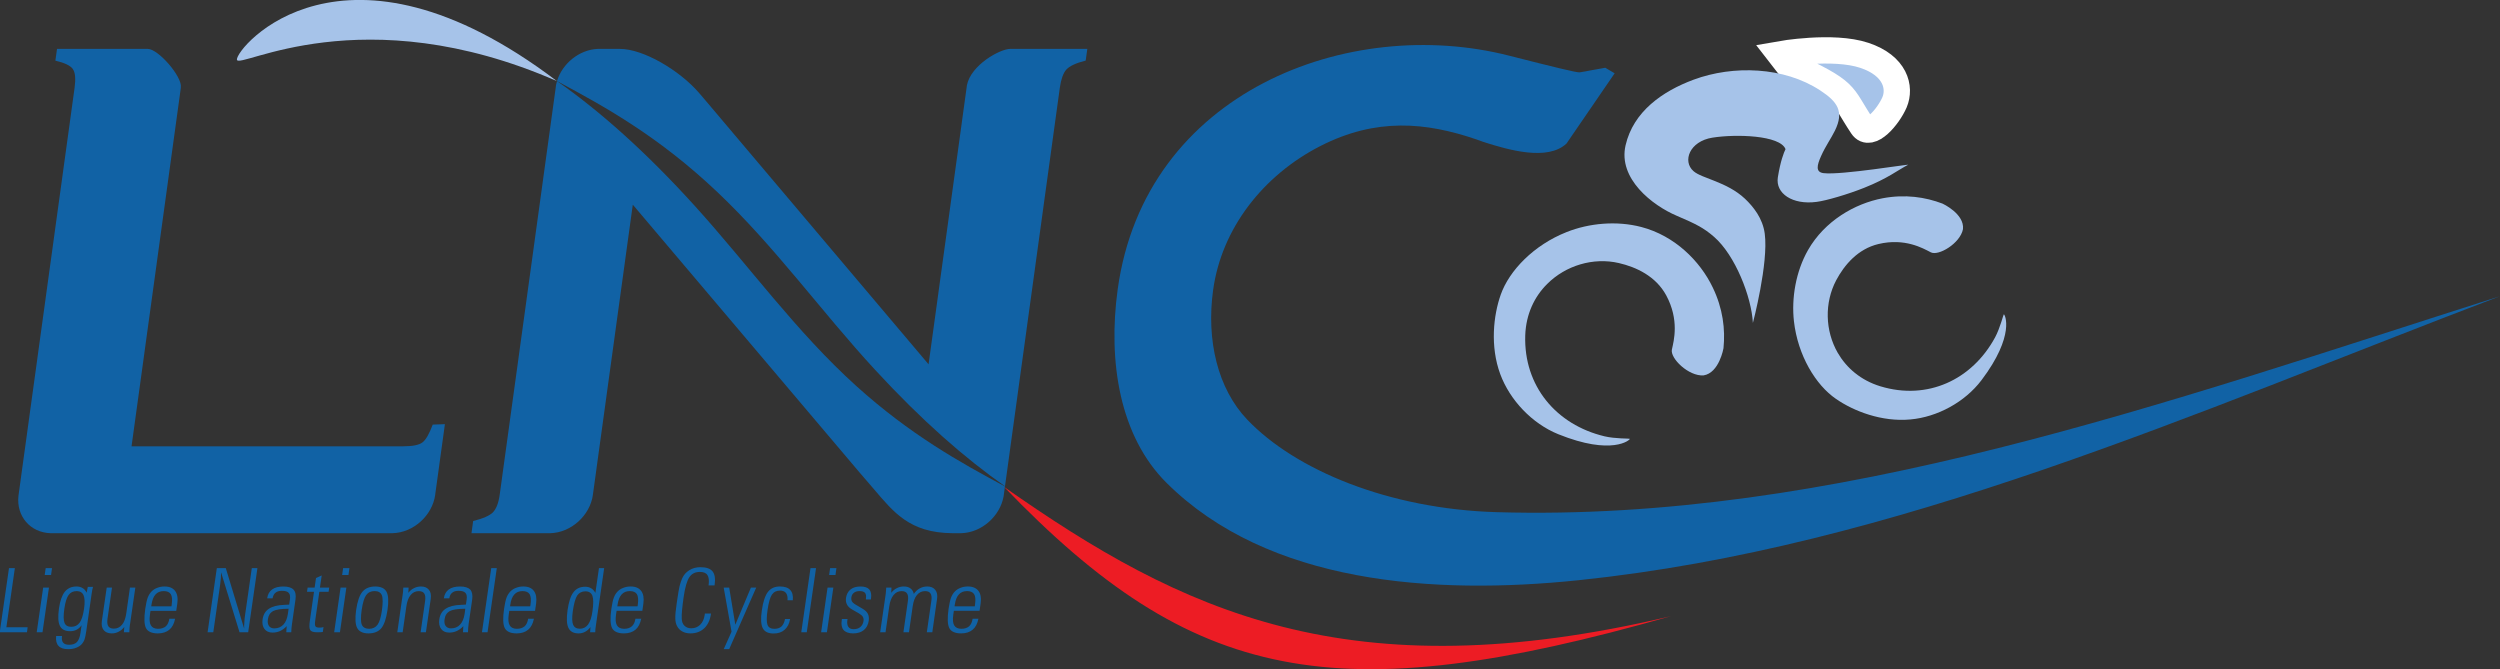
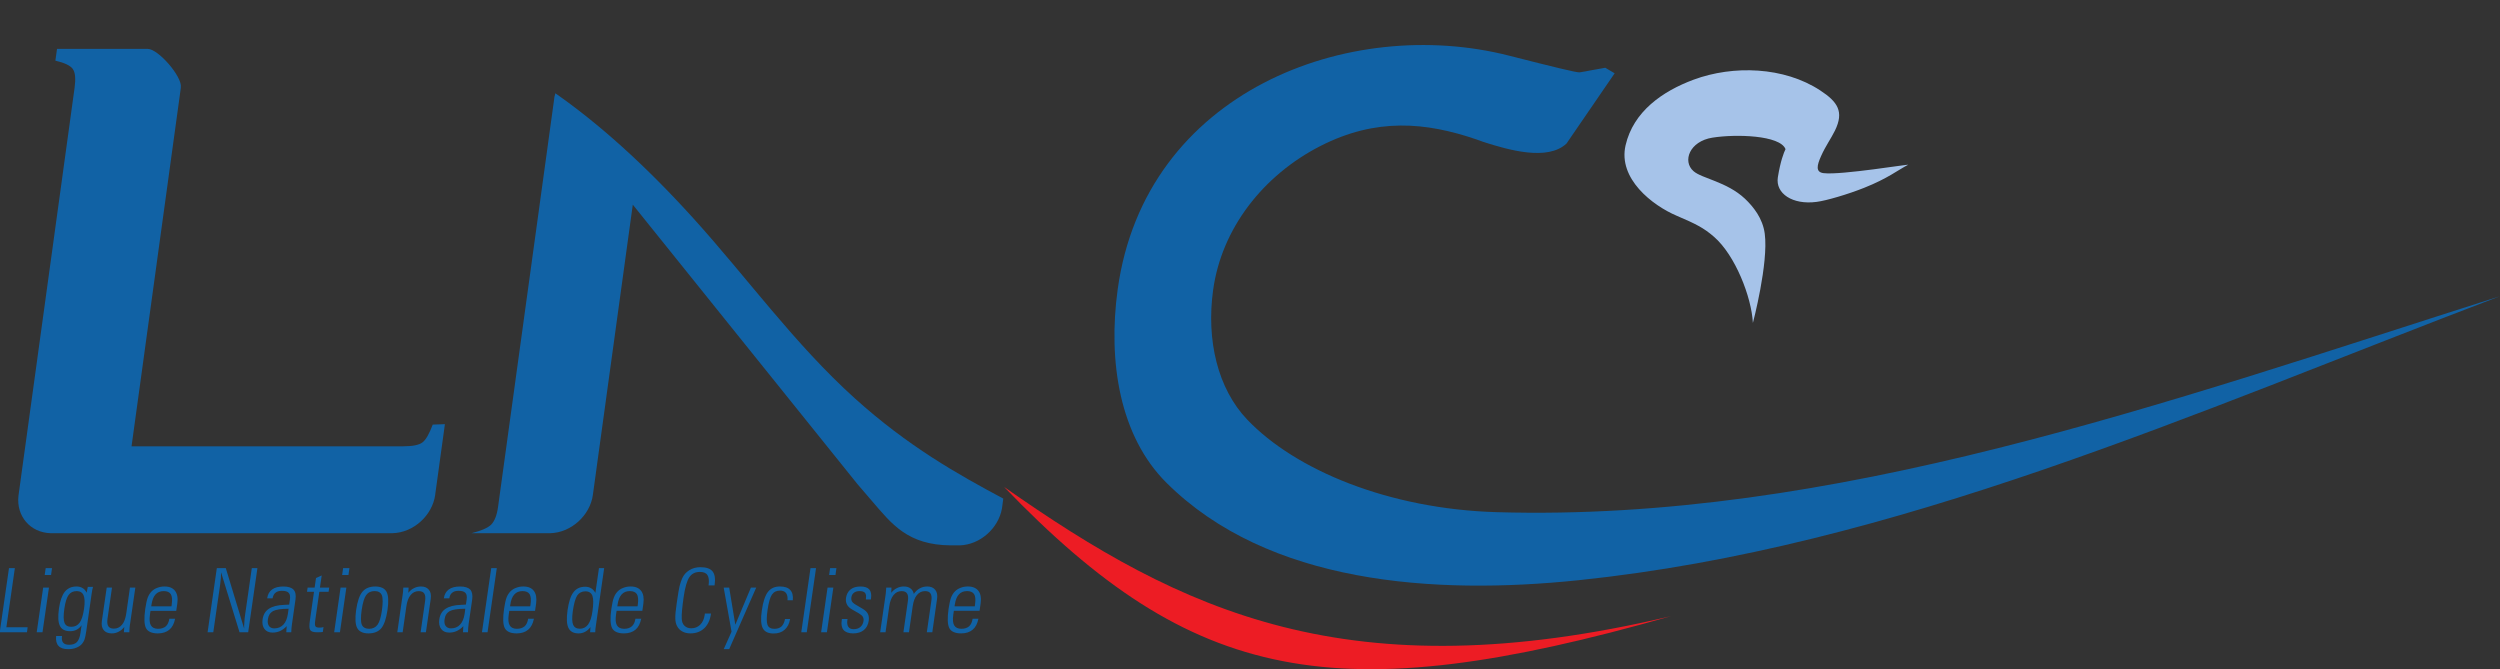
<svg xmlns="http://www.w3.org/2000/svg" viewBox="0 0 700 187.423" height="187.423" width="700" xml:space="preserve" id="svg833" version="1.1">
  <rect x="0" y="0" width="700" height="187.423" fill="#333333" stroke="none" />
  <defs id="defs837" />
  <g transform="matrix(1.333,0,0,-1.333,-297.985,77.628)" id="g841">
    <path d="m 429.063,-71.729 c -0.206,-1.046 -0.604,-1.798 -1.209,-2.307 -0.597,-0.501 -1.408,-0.774 -2.432,-0.774 -1.245,0 -2.078,0.376 -2.461,1.091 -0.391,0.752 -0.45,2.115 -0.162,4.105 0.162,1.054 0.332,1.85 0.531,2.366 0.199,0.501 0.472,0.929 0.825,1.282 0.317,0.317 0.722,0.567 1.179,0.737 0.464,0.184 0.965,0.273 1.511,0.273 1.024,0 1.761,-0.324 2.233,-0.943 0.464,-0.619 0.612,-1.511 0.442,-2.683 l -0.221,-1.489 h -5.395 l -0.118,-0.781 c -0.147,-1.046 -0.088,-1.798 0.184,-2.262 0.28,-0.479 0.781,-0.73 1.526,-0.73 0.678,0 1.216,0.184 1.614,0.523 0.383,0.361 0.634,0.884 0.737,1.592 z m -5.011,2.601 h 4.252 l 0.052,0.435 c 0.14,0.965 0.081,1.673 -0.192,2.115 -0.273,0.427 -0.759,0.656 -1.474,0.656 -0.744,0 -1.319,-0.236 -1.739,-0.715 -0.435,-0.464 -0.707,-1.179 -0.855,-2.174 z m -13.302,2.845 c 0.346,0.435 0.744,0.774 1.201,0.988 0.442,0.228 0.936,0.339 1.459,0.339 0.567,0 1.032,-0.133 1.385,-0.405 0.361,-0.265 0.59,-0.663 0.7,-1.157 0.332,0.494 0.744,0.884 1.231,1.157 0.486,0.273 1.024,0.405 1.584,0.405 0.759,0 1.319,-0.243 1.688,-0.715 0.376,-0.464 0.501,-1.091 0.376,-1.909 l -0.995,-6.994 h -1.15 l 0.943,6.559 c 0.111,0.707 0.059,1.231 -0.162,1.57 -0.206,0.346 -0.59,0.516 -1.15,0.516 -0.693,0 -1.26,-0.273 -1.717,-0.833 -0.442,-0.531 -0.737,-1.327 -0.884,-2.366 l -0.781,-5.446 h -1.164 l 0.936,6.559 c 0.111,0.707 0.052,1.231 -0.162,1.57 -0.206,0.346 -0.59,0.516 -1.15,0.516 -0.693,0 -1.245,-0.273 -1.702,-0.833 -0.442,-0.531 -0.752,-1.327 -0.899,-2.366 l -0.781,-5.446 h -1.128 l 1.172,8.084 c 0.022,0.147 0.044,0.295 0.044,0.516 0.022,0.192 0.037,0.464 0.059,0.781 h 1.098 z m -10.362,-5.505 h 1.186 l -0.037,-0.214 c -0.088,-0.626 -0.022,-1.105 0.206,-1.43 0.228,-0.346 0.604,-0.494 1.098,-0.494 0.582,0 1.061,0.14 1.422,0.457 0.368,0.31 0.59,0.737 0.671,1.282 0.044,0.317 -0.007,0.619 -0.155,0.877 -0.162,0.236 -0.435,0.486 -0.833,0.715 l -1.43,0.818 c -0.516,0.295 -0.877,0.649 -1.069,1.046 -0.206,0.391 -0.265,0.84 -0.199,1.378 0.118,0.759 0.435,1.356 0.958,1.776 0.538,0.42 1.216,0.619 2.071,0.619 0.884,0 1.496,-0.199 1.864,-0.619 0.361,-0.42 0.486,-1.069 0.361,-1.923 l -0.022,-0.184 h -1.054 l 0.007,0.147 c 0.081,0.582 0.022,0.995 -0.184,1.238 -0.214,0.251 -0.597,0.376 -1.142,0.376 -0.494,0 -0.892,-0.111 -1.187,-0.346 -0.302,-0.221 -0.479,-0.553 -0.545,-0.973 -0.044,-0.346 0,-0.619 0.147,-0.884 0.162,-0.236 0.442,-0.486 0.877,-0.715 l 1.341,-0.796 c 0.538,-0.317 0.899,-0.663 1.105,-1.061 0.199,-0.398 0.258,-0.884 0.177,-1.467 -0.125,-0.84 -0.464,-1.489 -1.032,-1.953 -0.567,-0.457 -1.319,-0.693 -2.248,-0.693 -0.921,0 -1.592,0.251 -1.99,0.707 -0.398,0.45 -0.538,1.142 -0.398,2.056 z m -4.363,-2.786 1.349,9.381 h 1.216 l -1.349,-9.381 z m 1.68,12.034 0.206,1.437 h 1.327 l -0.199,-1.437 z m -5.851,-12.034 1.938,13.472 h 1.164 l -1.946,-13.472 z m -2.344,2.786 c -0.17,-0.995 -0.56,-1.747 -1.164,-2.27 -0.59,-0.523 -1.363,-0.774 -2.314,-0.774 -1.128,0 -1.887,0.376 -2.262,1.113 -0.391,0.759 -0.457,2.005 -0.199,3.744 0.251,1.791 0.685,3.088 1.268,3.862 0.59,0.774 1.43,1.157 2.52,1.157 1.002,0 1.732,-0.243 2.174,-0.737 0.457,-0.486 0.634,-1.194 0.545,-2.159 h -1.113 c 0.052,0.663 -0.044,1.157 -0.31,1.511 -0.258,0.346 -0.685,0.523 -1.26,0.523 -0.752,0 -1.319,-0.28 -1.71,-0.862 -0.376,-0.56 -0.678,-1.614 -0.906,-3.162 -0.228,-1.57 -0.228,-2.624 -0.015,-3.184 0.221,-0.553 0.7,-0.825 1.437,-0.825 0.634,0 1.135,0.169 1.496,0.494 0.368,0.368 0.619,0.877 0.744,1.57 z m -13.943,-6.33 1.643,3.663 -1.651,9.264 h 1.157 l 1.282,-7.797 3.279,7.797 h 1.113 l -5.675,-12.926 z m -3.957,7.48 h 1.29 l -0.015,-0.059 c -0.177,-1.304 -0.656,-2.307 -1.408,-3.036 -0.752,-0.7 -1.717,-1.076 -2.896,-1.076 -0.671,0 -1.253,0.133 -1.732,0.42 -0.479,0.258 -0.855,0.634 -1.113,1.172 -0.206,0.383 -0.317,0.899 -0.339,1.533 -0.029,0.641 0.074,1.717 0.302,3.287 l 0.081,0.523 c 0.192,1.356 0.361,2.344 0.508,2.977 0.162,0.626 0.346,1.186 0.545,1.636 0.332,0.744 0.833,1.312 1.518,1.732 0.671,0.42 1.444,0.626 2.307,0.626 1.238,0 2.093,-0.295 2.572,-0.892 0.472,-0.597 0.612,-1.555 0.42,-2.859 l -0.015,-0.081 h -1.253 c 0.14,1.002 0.059,1.724 -0.236,2.167 -0.287,0.457 -0.818,0.671 -1.592,0.671 -0.98,0 -1.717,-0.368 -2.218,-1.12 -0.501,-0.766 -0.899,-2.137 -1.194,-4.171 -0.155,-1.069 -0.258,-1.982 -0.332,-2.741 -0.066,-0.73 -0.088,-1.319 -0.066,-1.776 0.022,-0.656 0.214,-1.15 0.567,-1.489 0.354,-0.354 0.818,-0.545 1.437,-0.545 0.744,0 1.371,0.258 1.872,0.752 0.501,0.486 0.818,1.172 0.943,2.034 z m -13.376,-1.091 c -0.221,-1.046 -0.604,-1.798 -1.209,-2.307 -0.604,-0.501 -1.408,-0.774 -2.432,-0.774 -1.253,0 -2.078,0.376 -2.469,1.091 -0.383,0.752 -0.442,2.115 -0.155,4.105 0.155,1.054 0.324,1.85 0.531,2.366 0.192,0.501 0.464,0.929 0.818,1.282 0.317,0.317 0.715,0.567 1.187,0.737 0.464,0.184 0.965,0.273 1.511,0.273 1.01,0 1.761,-0.324 2.218,-0.943 0.464,-0.619 0.612,-1.511 0.45,-2.683 l -0.214,-1.489 h -5.409 l -0.118,-0.781 c -0.147,-1.046 -0.081,-1.798 0.192,-2.262 0.273,-0.479 0.789,-0.73 1.518,-0.73 0.693,0 1.223,0.184 1.614,0.523 0.398,0.361 0.649,0.884 0.752,1.592 z m -5.019,2.601 h 4.252 l 0.059,0.435 c 0.133,0.965 0.066,1.673 -0.192,2.115 -0.273,0.427 -0.766,0.656 -1.481,0.656 -0.737,0 -1.319,-0.236 -1.739,-0.715 -0.427,-0.464 -0.707,-1.179 -0.855,-2.174 z m -9.352,-1.032 c -0.184,-1.319 -0.162,-2.255 0.066,-2.823 0.236,-0.553 0.7,-0.847 1.408,-0.847 0.73,0 1.312,0.302 1.754,0.906 0.427,0.59 0.737,1.511 0.906,2.786 0.214,1.503 0.214,2.572 -0.007,3.206 -0.228,0.634 -0.722,0.958 -1.467,0.958 -0.752,0 -1.334,-0.295 -1.717,-0.855 -0.391,-0.59 -0.707,-1.702 -0.943,-3.331 z m 3.633,-4.414 0.081,1.091 c -0.354,-0.45 -0.737,-0.796 -1.135,-0.995 -0.413,-0.221 -0.862,-0.332 -1.363,-0.332 -1.069,0 -1.776,0.398 -2.137,1.172 -0.368,0.759 -0.42,2.019 -0.177,3.736 0.251,1.739 0.663,3.007 1.245,3.744 0.575,0.774 1.408,1.15 2.476,1.15 0.479,0 0.884,-0.118 1.238,-0.332 0.354,-0.206 0.649,-0.531 0.884,-0.965 l 0.752,5.203 h 1.091 l -1.702,-11.799 c -0.066,-0.464 -0.111,-0.818 -0.14,-1.024 -0.022,-0.236 -0.029,-0.442 -0.029,-0.649 z m -11.799,2.845 c -0.206,-1.046 -0.612,-1.798 -1.209,-2.307 -0.597,-0.501 -1.408,-0.774 -2.432,-0.774 -1.253,0 -2.078,0.376 -2.469,1.091 -0.398,0.752 -0.442,2.115 -0.155,4.105 0.155,1.054 0.332,1.85 0.531,2.366 0.199,0.501 0.472,0.929 0.818,1.282 0.324,0.317 0.722,0.567 1.187,0.737 0.464,0.184 0.965,0.273 1.503,0.273 1.032,0 1.769,-0.324 2.226,-0.943 0.464,-0.619 0.612,-1.511 0.457,-2.683 l -0.221,-1.489 h -5.409 l -0.118,-0.781 c -0.147,-1.046 -0.074,-1.798 0.199,-2.262 0.273,-0.479 0.781,-0.73 1.511,-0.73 0.678,0 1.231,0.184 1.629,0.523 0.383,0.361 0.634,0.884 0.737,1.592 z m -5.011,2.601 h 4.237 l 0.066,0.435 c 0.14,0.965 0.066,1.673 -0.192,2.115 -0.273,0.427 -0.759,0.656 -1.481,0.656 -0.737,0 -1.319,-0.236 -1.739,-0.715 -0.427,-0.464 -0.715,-1.179 -0.848,-2.174 z m -5.903,-5.446 1.946,13.472 h 1.172 l -1.946,-13.472 z m -3.98,0 0.066,1.29 c -0.42,-0.457 -0.877,-0.789 -1.378,-1.024 -0.486,-0.221 -1.01,-0.332 -1.562,-0.332 -0.766,0 -1.334,0.251 -1.71,0.759 -0.383,0.494 -0.523,1.186 -0.398,2.012 0.147,1.017 0.59,1.754 1.341,2.24 0.752,0.501 1.835,0.774 3.25,0.818 l 1.002,0.052 0.147,1.024 c 0.103,0.671 0.015,1.157 -0.251,1.437 -0.273,0.302 -0.752,0.435 -1.444,0.435 -0.567,0 -1.01,-0.125 -1.327,-0.398 -0.332,-0.251 -0.538,-0.649 -0.612,-1.179 h -1.15 c 0.111,0.803 0.464,1.444 1.046,1.864 0.575,0.42 1.371,0.619 2.373,0.619 1.01,0 1.717,-0.236 2.13,-0.656 0.398,-0.442 0.531,-1.15 0.405,-2.093 l -0.752,-5.151 c -0.029,-0.251 -0.066,-0.531 -0.088,-0.818 -0.022,-0.295 -0.037,-0.604 -0.044,-0.899 z m 0.479,4.945 c -1.562,-0.007 -2.653,-0.177 -3.265,-0.494 -0.604,-0.346 -0.98,-0.899 -1.091,-1.747 -0.081,-0.575 -0.015,-1.039 0.236,-1.385 0.243,-0.317 0.604,-0.501 1.113,-0.501 0.796,0 1.437,0.273 1.916,0.796 0.486,0.516 0.803,1.275 0.951,2.277 z m -13.155,-4.945 h -1.128 l 1.157,8.084 c 0.022,0.147 0.044,0.295 0.059,0.516 0.015,0.192 0.022,0.464 0.044,0.781 h 1.113 l -0.052,-1.091 c 0.346,0.435 0.752,0.774 1.201,0.988 0.442,0.228 0.921,0.339 1.459,0.339 0.752,0 1.304,-0.243 1.68,-0.715 0.361,-0.442 0.479,-1.091 0.361,-1.909 l -1.01,-6.994 h -1.113 l 0.943,6.559 c 0.103,0.707 0.044,1.231 -0.17,1.57 -0.221,0.346 -0.59,0.516 -1.164,0.516 -0.693,0 -1.26,-0.273 -1.717,-0.833 -0.442,-0.531 -0.737,-1.327 -0.884,-2.366 z m -7.038,0.73 c 0.759,0 1.341,0.287 1.761,0.855 0.398,0.553 0.7,1.511 0.899,2.874 0.236,1.607 0.236,2.727 0.007,3.324 -0.236,0.567 -0.752,0.87 -1.533,0.87 -0.774,0 -1.363,-0.295 -1.776,-0.862 -0.405,-0.59 -0.715,-1.614 -0.929,-3.095 -0.214,-1.496 -0.206,-2.535 0.029,-3.103 0.243,-0.567 0.752,-0.862 1.54,-0.862 z m -2.734,3.965 c 0.265,1.791 0.7,3.073 1.312,3.81 0.612,0.73 1.511,1.113 2.69,1.113 1.187,0 1.982,-0.383 2.38,-1.113 0.398,-0.737 0.464,-2.019 0.206,-3.81 -0.265,-1.813 -0.693,-3.088 -1.297,-3.84 -0.604,-0.715 -1.503,-1.091 -2.683,-1.091 -1.186,0 -1.982,0.383 -2.388,1.135 -0.398,0.752 -0.464,2.012 -0.221,3.795 z m -4.613,-4.694 1.341,9.381 h 1.216 l -1.349,-9.381 z m 1.673,12.034 0.206,1.437 h 1.327 l -0.206,-1.437 z m -4.061,-11.976 c -0.111,-0.015 -0.258,-0.037 -0.42,-0.044 -0.162,0 -0.42,-0.015 -0.796,-0.015 -0.73,0 -1.194,0.147 -1.408,0.442 -0.221,0.287 -0.251,0.951 -0.103,1.938 l 0.877,6.117 h -1.467 l 0.125,0.884 h 1.474 l 0.287,2.012 1.201,0.545 -0.376,-2.557 h 1.946 l -0.125,-0.884 h -1.946 l -0.862,-6.006 c -0.088,-0.649 -0.081,-1.054 0.059,-1.26 0.133,-0.17 0.405,-0.251 0.84,-0.251 0.14,0 0.273,0 0.42,0.022 0.147,0.022 0.287,0.044 0.42,0.088 z m -7.672,-0.059 0.081,1.29 c -0.427,-0.457 -0.892,-0.789 -1.378,-1.024 -0.501,-0.221 -1.024,-0.332 -1.57,-0.332 -0.759,0 -1.334,0.251 -1.717,0.759 -0.383,0.494 -0.508,1.186 -0.398,2.012 0.147,1.017 0.59,1.754 1.341,2.24 0.752,0.501 1.842,0.774 3.25,0.818 l 1.002,0.052 0.147,1.024 c 0.103,0.671 0.022,1.157 -0.251,1.437 -0.258,0.302 -0.737,0.435 -1.43,0.435 -0.567,0 -1.024,-0.125 -1.341,-0.398 -0.317,-0.251 -0.523,-0.649 -0.619,-1.179 h -1.135 c 0.118,0.803 0.457,1.444 1.039,1.864 0.575,0.42 1.371,0.619 2.388,0.619 0.995,0 1.702,-0.236 2.108,-0.656 0.413,-0.442 0.553,-1.15 0.413,-2.093 l -0.737,-5.151 c -0.044,-0.251 -0.081,-0.531 -0.096,-0.818 -0.022,-0.295 -0.044,-0.604 -0.052,-0.899 z m 0.486,4.945 c -1.57,-0.007 -2.66,-0.177 -3.272,-0.494 -0.604,-0.346 -0.965,-0.899 -1.083,-1.747 -0.088,-0.575 -0.007,-1.039 0.228,-1.385 0.236,-0.317 0.612,-0.501 1.128,-0.501 0.781,0 1.422,0.273 1.909,0.796 0.486,0.516 0.796,1.275 0.943,2.277 z m -17.016,-4.945 1.938,13.472 h 1.887 l 3.854,-12.705 c 0,0.486 0,0.973 0.052,1.467 0.029,0.486 0.074,0.988 0.155,1.489 l 1.4,9.75 h 1.179 l -1.938,-13.472 h -1.82 l -3.876,12.602 c 0,-0.391 -0.015,-0.811 -0.044,-1.253 -0.037,-0.442 -0.096,-0.936 -0.162,-1.43 l -1.43,-9.919 z m -6.824,2.845 c -0.206,-1.046 -0.604,-1.798 -1.209,-2.307 -0.597,-0.501 -1.408,-0.774 -2.432,-0.774 -1.245,0 -2.078,0.376 -2.469,1.091 -0.383,0.752 -0.442,2.115 -0.155,4.105 0.155,1.054 0.332,1.85 0.531,2.366 0.199,0.501 0.472,0.929 0.818,1.282 0.324,0.317 0.722,0.567 1.187,0.737 0.464,0.184 0.965,0.273 1.511,0.273 1.024,0 1.761,-0.324 2.226,-0.943 0.457,-0.619 0.619,-1.511 0.45,-2.683 l -0.221,-1.489 h -5.409 l -0.111,-0.781 c -0.147,-1.046 -0.081,-1.798 0.192,-2.262 0.273,-0.479 0.781,-0.73 1.518,-0.73 0.685,0 1.223,0.184 1.621,0.523 0.383,0.361 0.634,0.884 0.737,1.592 z m -5.011,2.601 h 4.252 l 0.052,0.435 c 0.14,0.965 0.074,1.673 -0.192,2.115 -0.273,0.427 -0.759,0.656 -1.481,0.656 -0.737,0 -1.312,-0.236 -1.739,-0.715 -0.427,-0.464 -0.7,-1.179 -0.848,-2.174 z m -4.473,3.935 h 1.128 l -1.172,-8.084 c -0.007,-0.111 -0.022,-0.258 -0.044,-0.479 -0.015,-0.192 -0.022,-0.472 -0.044,-0.818 h -1.142 l 0.081,1.12 c -0.339,-0.45 -0.752,-0.789 -1.194,-1.002 -0.442,-0.243 -0.929,-0.354 -1.452,-0.354 -0.774,0 -1.334,0.251 -1.695,0.715 -0.361,0.464 -0.486,1.105 -0.361,1.923 l 1.01,6.979 h 1.113 l -0.943,-6.537 c -0.103,-0.715 -0.044,-1.231 0.17,-1.577 0.214,-0.324 0.604,-0.501 1.164,-0.501 0.693,0 1.26,0.273 1.71,0.818 0.45,0.531 0.744,1.319 0.892,2.351 z m -7.76,0.162 c -0.059,-0.221 -0.118,-0.413 -0.162,-0.663 -0.037,-0.214 -0.088,-0.567 -0.162,-1.032 l -1.091,-7.583 c -0.125,-0.855 -0.251,-1.459 -0.383,-1.82 -0.125,-0.339 -0.31,-0.634 -0.523,-0.884 -0.317,-0.354 -0.73,-0.641 -1.231,-0.818 -0.501,-0.206 -1.069,-0.287 -1.68,-0.287 -0.936,0 -1.607,0.228 -2.027,0.693 -0.427,0.464 -0.59,1.157 -0.486,2.071 h 1.238 c -0.103,-0.641 -0.022,-1.105 0.228,-1.385 0.236,-0.324 0.671,-0.457 1.282,-0.457 0.715,0 1.253,0.192 1.614,0.567 0.368,0.391 0.619,1.01 0.744,1.901 l 0.236,1.636 c -0.295,-0.42 -0.649,-0.752 -1.046,-0.943 -0.398,-0.214 -0.855,-0.31 -1.378,-0.31 -1.069,0 -1.769,0.376 -2.137,1.128 -0.376,0.752 -0.427,1.968 -0.192,3.648 0.228,1.607 0.649,2.778 1.231,3.515 0.59,0.715 1.408,1.098 2.439,1.098 0.516,0 0.936,-0.111 1.275,-0.324 0.354,-0.192 0.641,-0.523 0.87,-0.98 l 0.243,1.231 z m -1.879,-4.576 c 0.184,1.275 0.147,2.196 -0.103,2.8 -0.251,0.582 -0.737,0.884 -1.444,0.884 -0.752,0 -1.319,-0.28 -1.702,-0.825 -0.398,-0.538 -0.693,-1.489 -0.892,-2.859 -0.199,-1.415 -0.199,-2.41 0.029,-2.977 0.214,-0.553 0.693,-0.84 1.43,-0.84 0.752,0 1.327,0.295 1.761,0.877 0.413,0.582 0.73,1.57 0.921,2.94 z m -9.949,-4.967 1.356,9.381 h 1.216 l -1.356,-9.381 z m 1.68,12.034 0.206,1.437 h 1.334 l -0.206,-1.437 z m -9.448,-12.034 1.946,13.472 h 1.231 l -1.783,-12.425 h 4.473 l -0.147,-1.046 z" style="fill:#1162a5;fill-opacity:1;stroke:none;stroke-width:0.781;stroke-linecap:butt;stroke-linejoin:miter;stroke-miterlimit:2.613;stroke-dasharray:none;stroke-opacity:1" id="path1579" />
    <g transform="matrix(7.37,0,0,7.37,-1423.524,-370.841)" id="g5602">
      <path d="m 271.105,40.658 c -9.193,-2.18 -13.947,0.136 -19.008,3.686 v 10e-4 c 5.393,-5.608 9.455,-6.412 19.008,-3.687" style="fill:#ed1c24;fill-opacity:1;fill-rule:evenodd;stroke:none" id="path1501" />
-       <path d="m 230.235,56.518 c 0.032,-0.295 3.567,1.817 9.122,-0.611 h -0.001 c -6.091,4.625 -9.158,0.943 -9.121,0.611" style="fill:#a6c3e9;fill-opacity:1;fill-rule:evenodd;stroke:none" id="path1513" />
      <path id="path1489" style="fill:#1162a5;fill-opacity:1;fill-rule:evenodd;stroke:none" d="m 266.489,56.634 c 1.262,-0.322 1.933,-0.486 2.013,-0.477 0.102,0.013 0.215,0.037 0.33,0.059 0.121,0.022 0.25,0.043 0.403,0.072 l 0.267,-0.158 -1.373,-2.003 c -0.543,-0.506 -1.659,-0.179 -2.365,0.046 -0.062,0.023 -0.127,0.047 -0.194,0.07 -1.454,0.498 -2.868,0.625 -4.454,-0.185 -1.637,-0.837 -2.818,-2.355 -3.058,-4.106 -0.198,-1.428 0.131,-2.812 0.973,-3.693 1.37,-1.435 4.028,-2.547 7.108,-2.637 9.596,-0.282 18.999,3.1 28.589,6.153 -8.777,-3.342 -17.218,-7.154 -26.25,-8.092 -4.138,-0.43 -8.85,-0.105 -11.747,2.774 -1.338,1.33 -1.675,3.459 -1.393,5.515 0.776,5.639 6.594,7.824 11.151,6.662" />
      <path d="m 234.972,45.499 c 0.276,0 0.461,0.039 0.555,0.114 0.098,0.077 0.192,0.245 0.289,0.505 l 0.347,0.012 -0.275,-1.996 c 0,-0.007 -0.001,-0.013 -0.001,-0.017 -0.082,-0.594 -0.627,-1.082 -1.219,-1.094 h -0.037 -9.71 c -0.576,0.017 -0.977,0.487 -0.912,1.064 l 0.005,0.039 1.595,11.594 c 0.035,0.26 0.019,0.436 -0.054,0.537 -0.071,0.097 -0.239,0.174 -0.494,0.234 l 0.047,0.335 h 2.585 c 0.301,0 0.986,-0.792 0.944,-1.094 -0.043,-0.304 -0.003,-0.014 -0.003,-0.02 h 0.002 l -1.404,-10.213 z" style="fill:#1162a5;fill-opacity:1;fill-rule:evenodd;stroke:none" id="path1507" />
-       <path d="m 239.358,55.908 c 0.151,0.504 0.639,0.898 1.165,0.918 h 0.339 0.287 c 0.668,0 1.699,-0.608 2.256,-1.253 0.081,-0.094 0.154,-0.179 0.217,-0.254 l 6.326,-7.483 1.084,7.885 0.009,0.068 c 0.11,0.576 0.943,1.037 1.235,1.037 h 2.196 l -0.046,-0.333 c -0.278,-0.071 -0.46,-0.155 -0.554,-0.259 -0.088,-0.101 -0.149,-0.274 -0.183,-0.513 l -1.563,-11.361 c -1.139,0.797 -2.376,1.878 -3.71,3.327 -1.531,1.66 -2.841,3.5 -4.493,5.063 -1.652,1.564 -3.167,2.413 -4.565,3.158" style="fill:#1162a5;fill-opacity:1;fill-rule:evenodd;stroke:none" id="path1519" />
-       <path d="m 241.518,52.386 -1.135,-8.252 c -0.005,0 -0.002,-0.011 -0.002,-0.017 v -0.003 c -0.083,-0.59 -0.622,-1.074 -1.21,-1.091 h -2.25 l 0.047,0.347 c 0.283,0.07 0.472,0.154 0.565,0.248 0.097,0.104 0.161,0.269 0.193,0.51 l 1.595,11.593 c 0.003,0.027 0.006,0.05 0.009,0.076 0.007,0.036 0.017,0.074 0.028,0.111 1.203,-0.841 2.516,-1.998 3.937,-3.568 1.54,-1.702 2.874,-3.57 4.598,-5.127 1.524,-1.373 2.929,-2.161 4.231,-2.857 l -0.03,-0.228 c -0.002,-0.019 -0.005,-0.039 -0.008,-0.057 -0.102,-0.568 -0.628,-1.031 -1.202,-1.048 h -0.005 -0.256 c -1.22,0.009 -1.678,0.609 -2.23,1.251 -0.189,0.219 -0.324,0.375 -0.422,0.491 z" style="fill:#1162a5;fill-opacity:1;fill-rule:evenodd;stroke:none" id="path1525" />
-       <path id="path1597" style="fill:#a6c3e9;fill-opacity:1;stroke:#ffffff;stroke-width:0.75;stroke-linecap:butt;stroke-linejoin:miter;stroke-miterlimit:2.613;stroke-dasharray:none;stroke-opacity:1" d="m 274.421,56.404 -0.208,0.268 c 0,0 1.513,0.269 2.405,-0.03 0.89,-0.295 1.038,-0.92 0.861,-1.338 -0.179,-0.413 -0.698,-1.02 -0.921,-0.682 -0.645,0.969 -0.347,0.937 -2.137,1.782 z" />
-       <path d="m 272.604,48.294 c 0.054,0.54 -0.015,1.131 -0.307,1.734 -0.361,0.753 -1.083,1.473 -2.036,1.722 -0.699,0.183 -1.485,0.111 -2.126,-0.144 -0.937,-0.37 -1.637,-1.098 -1.879,-1.783 -0.21,-0.593 -0.307,-1.475 -0.014,-2.268 0.276,-0.744 0.908,-1.409 1.653,-1.711 1.539,-0.622 2.054,-0.159 2.04,-0.131 -0.005,0.011 -0.418,-0.002 -0.722,0.071 -1.378,0.329 -2.306,1.436 -2.259,2.876 0.02,0.604 0.261,1.104 0.624,1.465 0.529,0.529 1.316,0.765 2.044,0.597 0.498,-0.115 1.055,-0.376 1.35,-0.921 0.378,-0.702 0.217,-1.294 0.162,-1.542 -0.057,-0.25 0.475,-0.769 0.902,-0.739 0.448,0.072 0.568,0.774 0.568,0.774" style="fill:#a6c3e9;fill-opacity:1;fill-rule:evenodd;stroke:none" id="path1583" />
-       <path d="m 278.847,52.416 c -0.491,0.187 -1.066,0.273 -1.705,0.153 -0.796,-0.151 -1.655,-0.647 -2.129,-1.477 -0.347,-0.611 -0.475,-1.365 -0.401,-2.03 0.111,-0.973 0.62,-1.816 1.199,-2.212 0.503,-0.349 1.307,-0.662 2.123,-0.585 0.768,0.069 1.55,0.495 2.022,1.117 0.972,1.285 0.668,1.887 0.637,1.879 -0.01,-10e-4 -0.106,-0.392 -0.248,-0.657 -0.656,-1.211 -1.927,-1.802 -3.268,-1.395 -0.561,0.171 -0.968,0.525 -1.217,0.955 -0.362,0.63 -0.382,1.427 -0.043,2.069 0.233,0.438 0.619,0.893 1.206,1.032 0.752,0.178 1.269,-0.123 1.488,-0.236 0.217,-0.117 0.84,0.253 0.919,0.66 0.045,0.439 -0.583,0.727 -0.583,0.727" style="fill:#a6c3e9;fill-opacity:1;fill-rule:evenodd;stroke:none" id="path1589" />
+       <path d="m 241.518,52.386 -1.135,-8.252 c -0.005,0 -0.002,-0.011 -0.002,-0.017 v -0.003 c -0.083,-0.59 -0.622,-1.074 -1.21,-1.091 h -2.25 c 0.283,0.07 0.472,0.154 0.565,0.248 0.097,0.104 0.161,0.269 0.193,0.51 l 1.595,11.593 c 0.003,0.027 0.006,0.05 0.009,0.076 0.007,0.036 0.017,0.074 0.028,0.111 1.203,-0.841 2.516,-1.998 3.937,-3.568 1.54,-1.702 2.874,-3.57 4.598,-5.127 1.524,-1.373 2.929,-2.161 4.231,-2.857 l -0.03,-0.228 c -0.002,-0.019 -0.005,-0.039 -0.008,-0.057 -0.102,-0.568 -0.628,-1.031 -1.202,-1.048 h -0.005 -0.256 c -1.22,0.009 -1.678,0.609 -2.23,1.251 -0.189,0.219 -0.324,0.375 -0.422,0.491 z" style="fill:#1162a5;fill-opacity:1;fill-rule:evenodd;stroke:none" id="path1525" />
      <path d="m 272.288,54.296 c 0.663,0.106 1.927,0.073 2.084,-0.327 -0.049,-0.099 -0.145,-0.343 -0.219,-0.804 -0.072,-0.461 0.42,-0.79 1.102,-0.7 0.279,0.035 0.896,0.217 1.357,0.401 0.676,0.268 0.972,0.512 1.252,0.656 0.06,0.03 -1.9,-0.297 -2.404,-0.238 -0.238,0.028 -0.193,0.221 -0.076,0.484 0.131,0.295 0.281,0.493 0.398,0.732 0.264,0.541 0.074,0.819 -0.424,1.144 -1.027,0.673 -2.473,0.724 -3.607,0.304 -0.879,-0.327 -1.714,-0.901 -1.938,-1.87 -0.219,-0.95 0.761,-1.712 1.458,-2.008 0.536,-0.229 0.769,-0.343 1.065,-0.602 0.602,-0.524 1.067,-1.712 1.106,-2.453 0,0 0.449,1.7 0.338,2.543 -0.057,0.441 -0.329,0.774 -0.565,0.998 -0.52,0.487 -1.229,0.575 -1.465,0.785 -0.323,0.281 -0.116,0.85 0.538,0.955" style="fill:#a6c3e9;fill-opacity:1;fill-rule:evenodd;stroke:none" id="path1601" />
    </g>
  </g>
</svg>